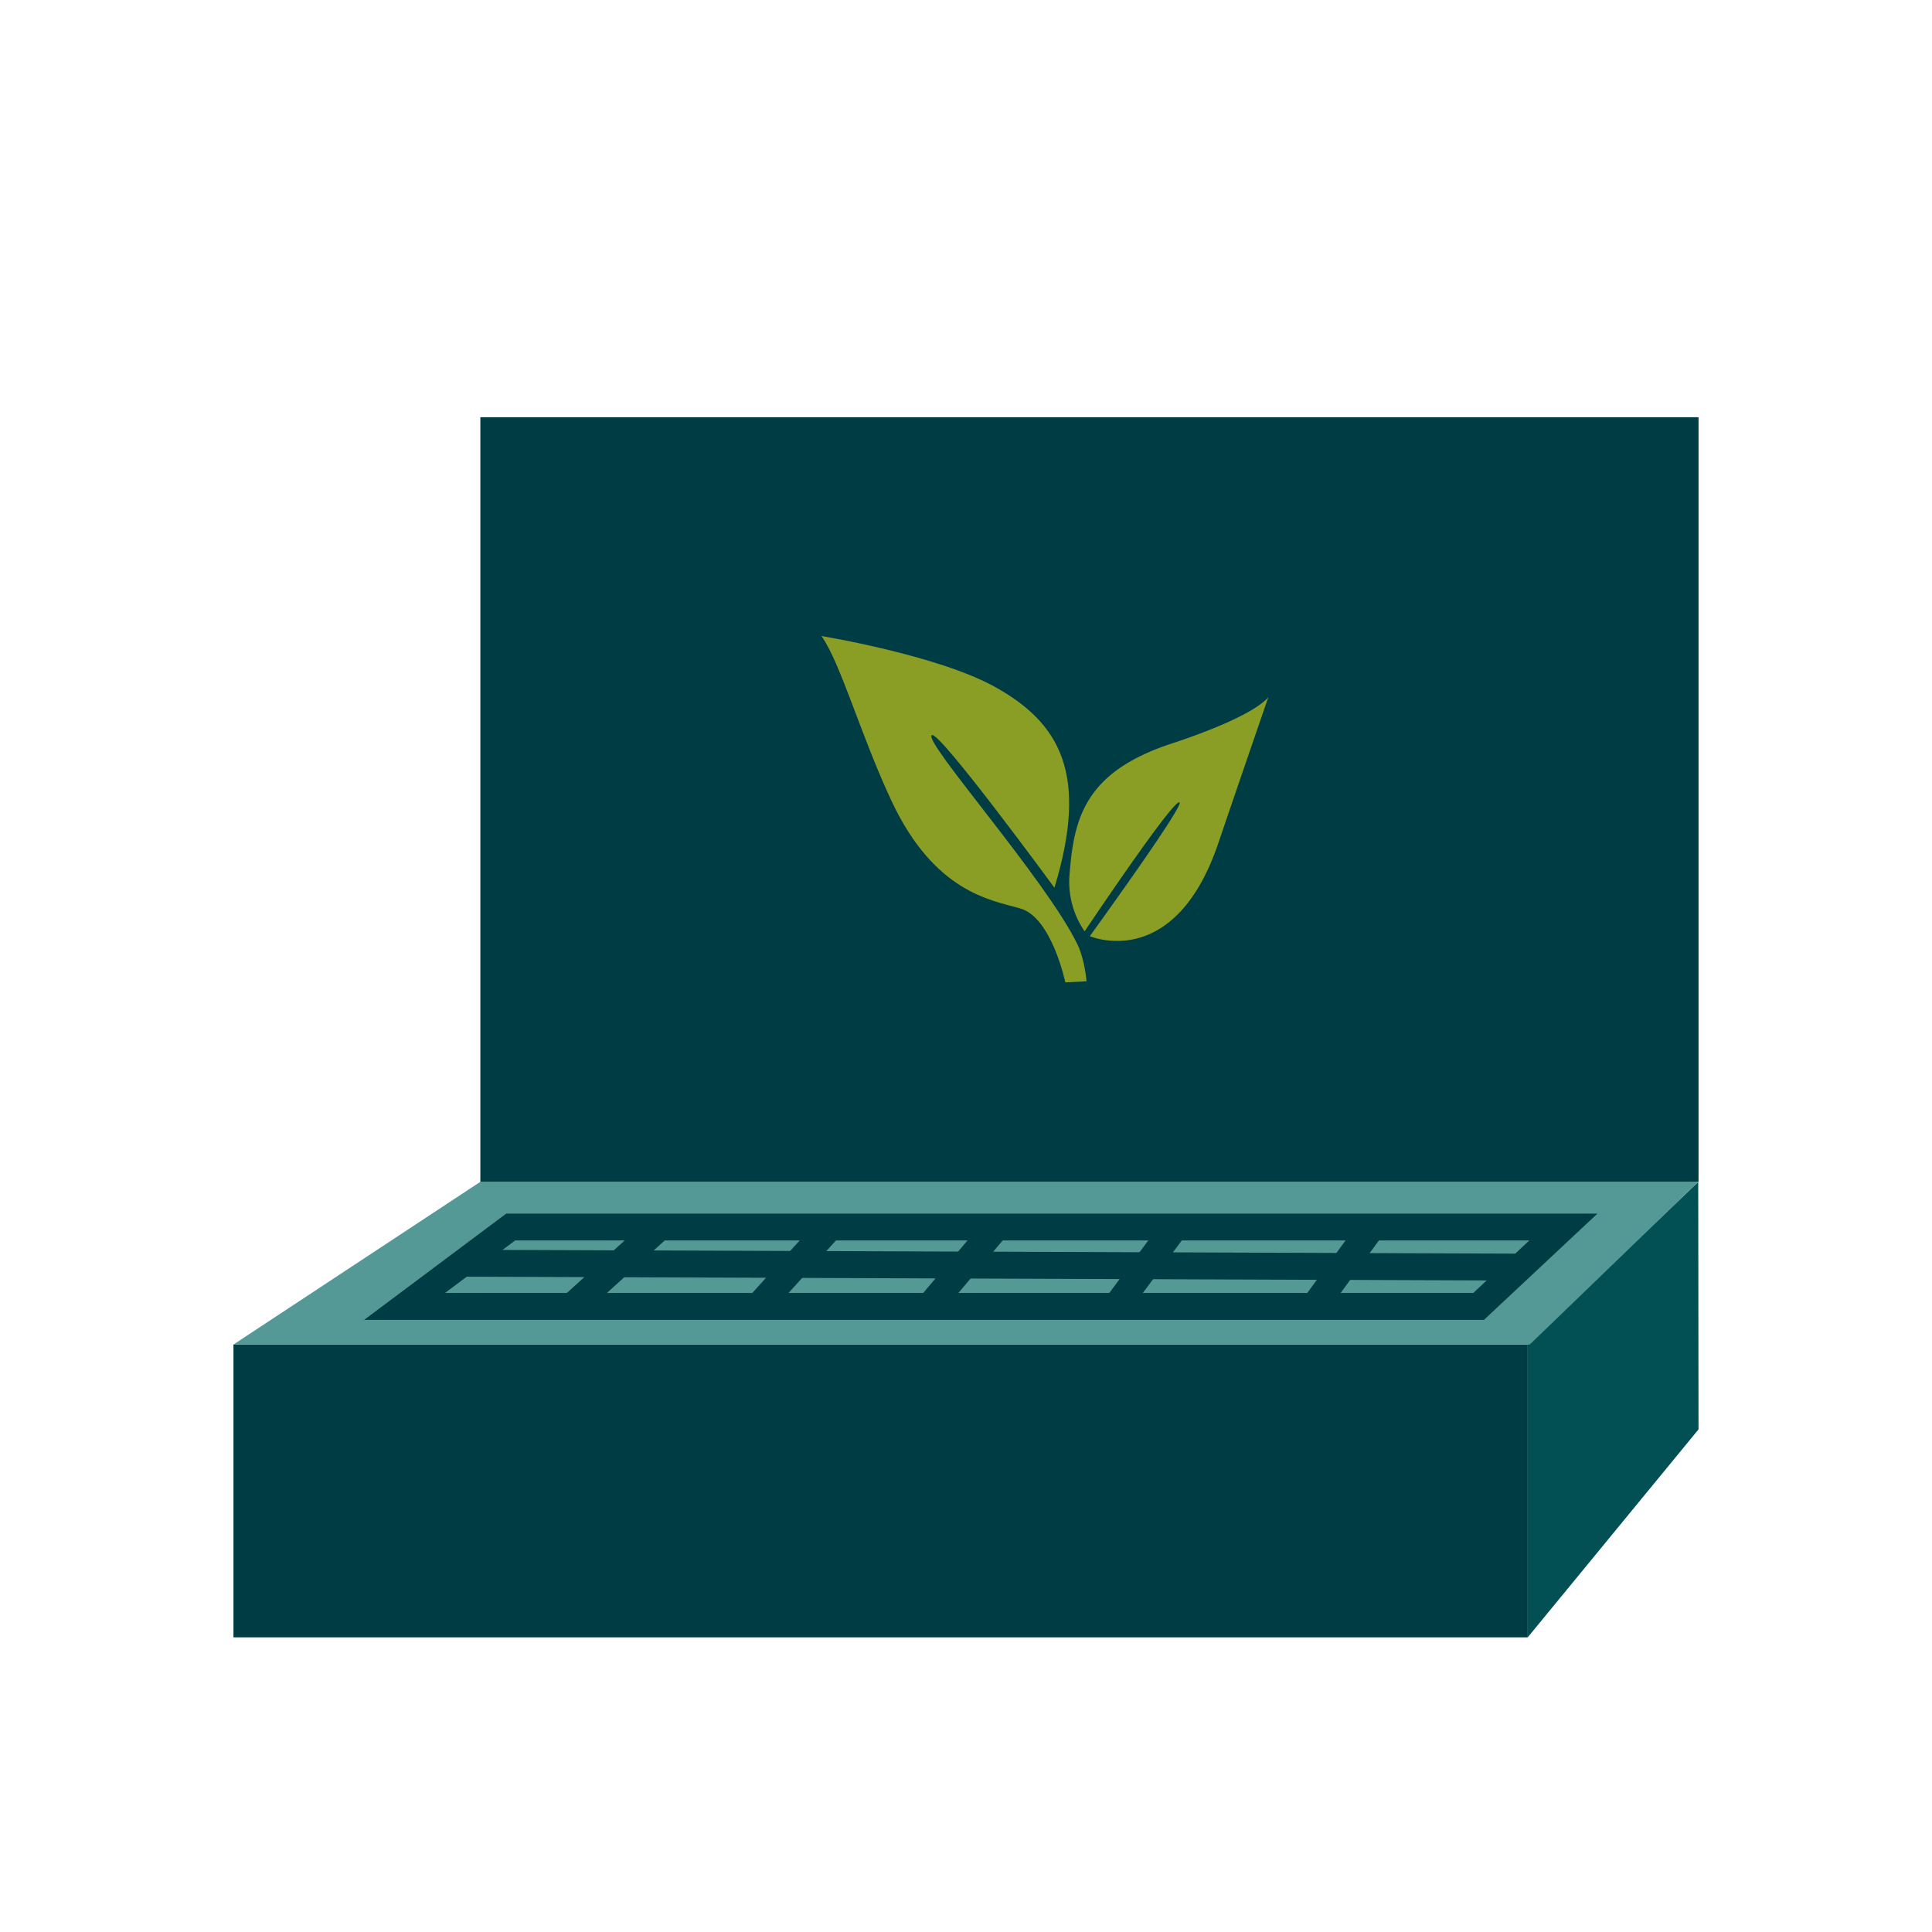
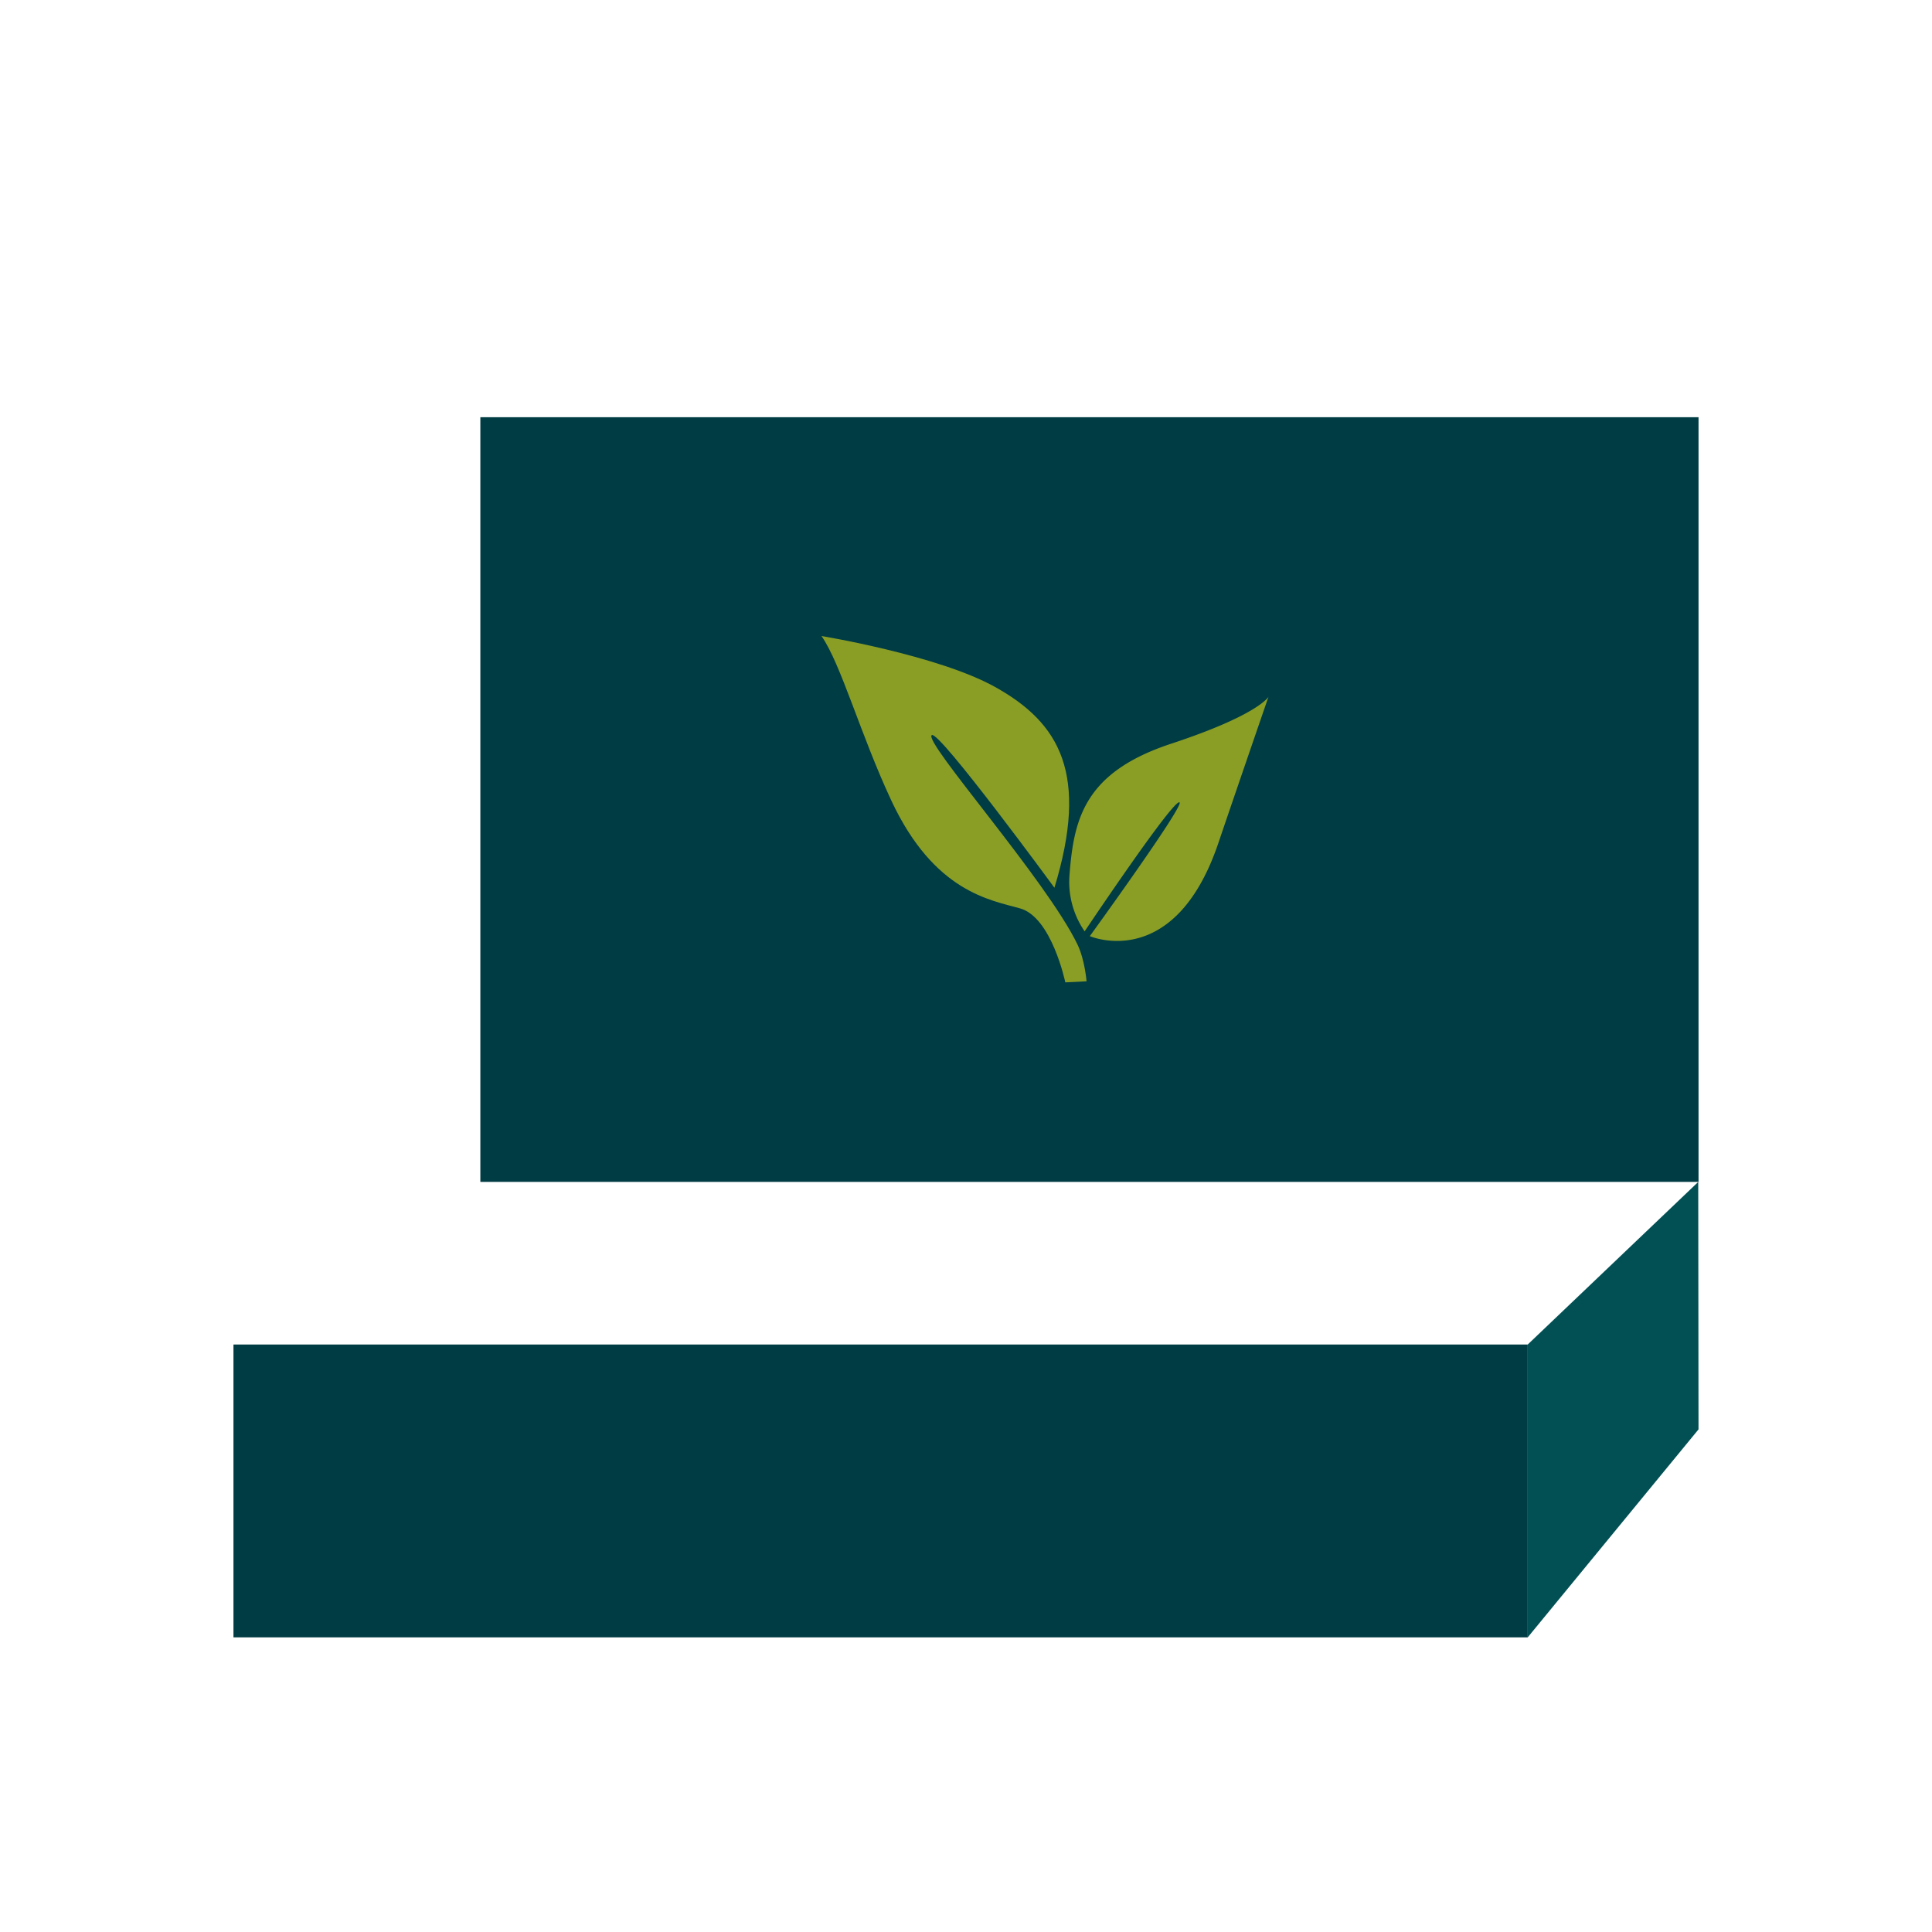
<svg xmlns="http://www.w3.org/2000/svg" id="Calque_1" data-name="Calque 1" viewBox="0 0 1000 1000">
  <defs>
    <style>.cls-1{fill:#003c43}.cls-4{fill:#8a9e26}</style>
  </defs>
  <path d="M120.84 695.92h669.91v151.57H120.84z" class="cls-1" />
  <path d="M790.74 695.92v151.57l88.41-107.64-.14-128.09z" style="fill:#025054" />
-   <path d="M879.01 611.76H248.54l-127.7 84.16h670.97z" style="fill:#559996" />
  <path d="M248.63 215.95h630.53v395.8H248.63z" class="cls-1" />
  <path d="M425.21 329.21s60.09 9.87 89.69 26.28c33.85 18.77 48.76 45.28 30.87 104 0 0-59.79-81.62-63.49-79-4.56 3.28 59.21 74.81 75.41 108.35 3.83 7.92 4.71 19.08 4.71 19.08l-11 .55s-7-33.64-23.36-38.27c-15.41-4.36-44.46-8.44-66.62-55.69-16.04-34.25-26.12-70.86-36.21-85.3" class="cls-4" />
  <path d="M561.41 482.06a45.06 45.06 0 0 1-7.86-28.89c2.22-28.84 7.31-53.28 52.59-68.21s50.42-24.3 50.42-24.3-17.15 49.74-26 75.88c-22.81 67-66.47 48-66.47 48s48.71-67.18 46.46-69.22c-2.8-2.46-49.14 66.74-49.14 66.74" class="cls-4" />
-   <path d="M768.1 683.15H188.49l73.53-55h564.82Zm-537.74-13.93h532.23l29-27.18H266.66Z" class="cls-1" />
-   <path d="m291.007 671.429 45.665-41.508 9.376 10.316-45.664 41.507zM387.464 671.374l37.079-41.108 10.351 9.336-37.079 41.109zM674.077 672.76l29.996-41.18 11.283 8.218-29.996 41.18zM573.024 670.785l30.53-41.139 11.187 8.302-30.53 41.139zM476.686 670.623l34.662-41.12L522 638.482 487.337 679.6z" class="cls-1" />
-   <path d="m239.25 660.812.051-13.93 546.427 2.003-.051 13.93z" class="cls-1" />
</svg>